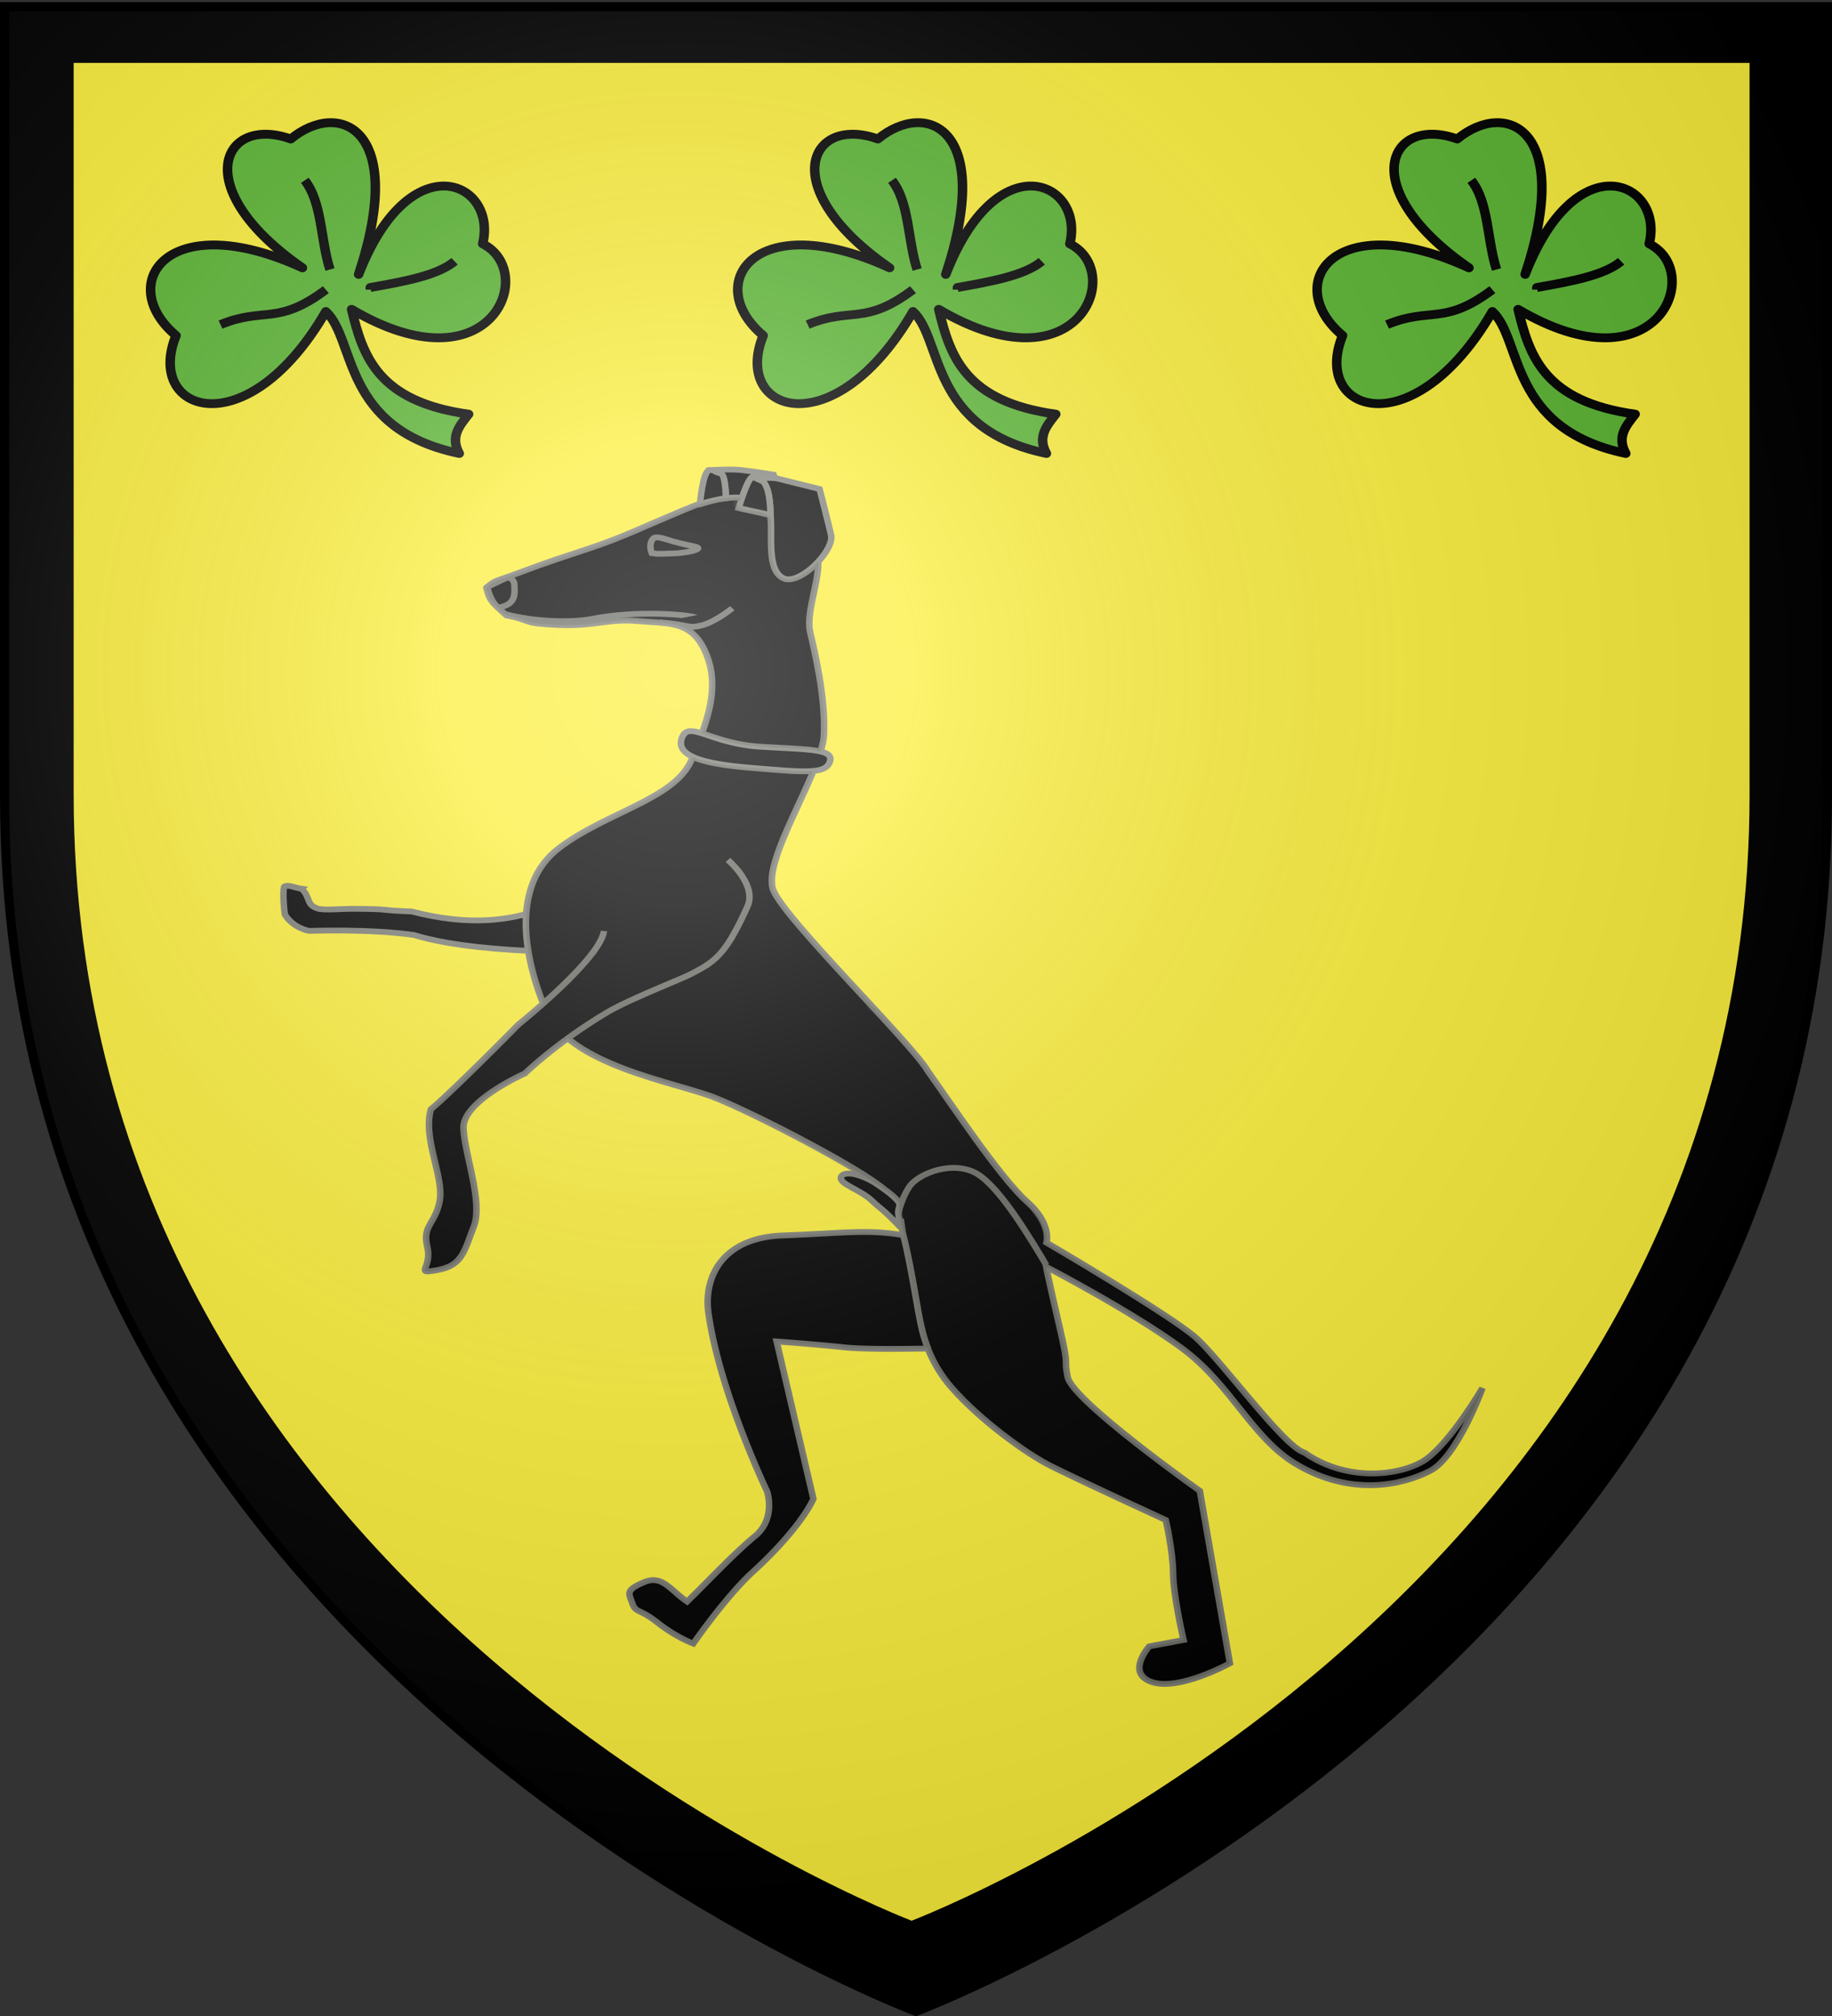
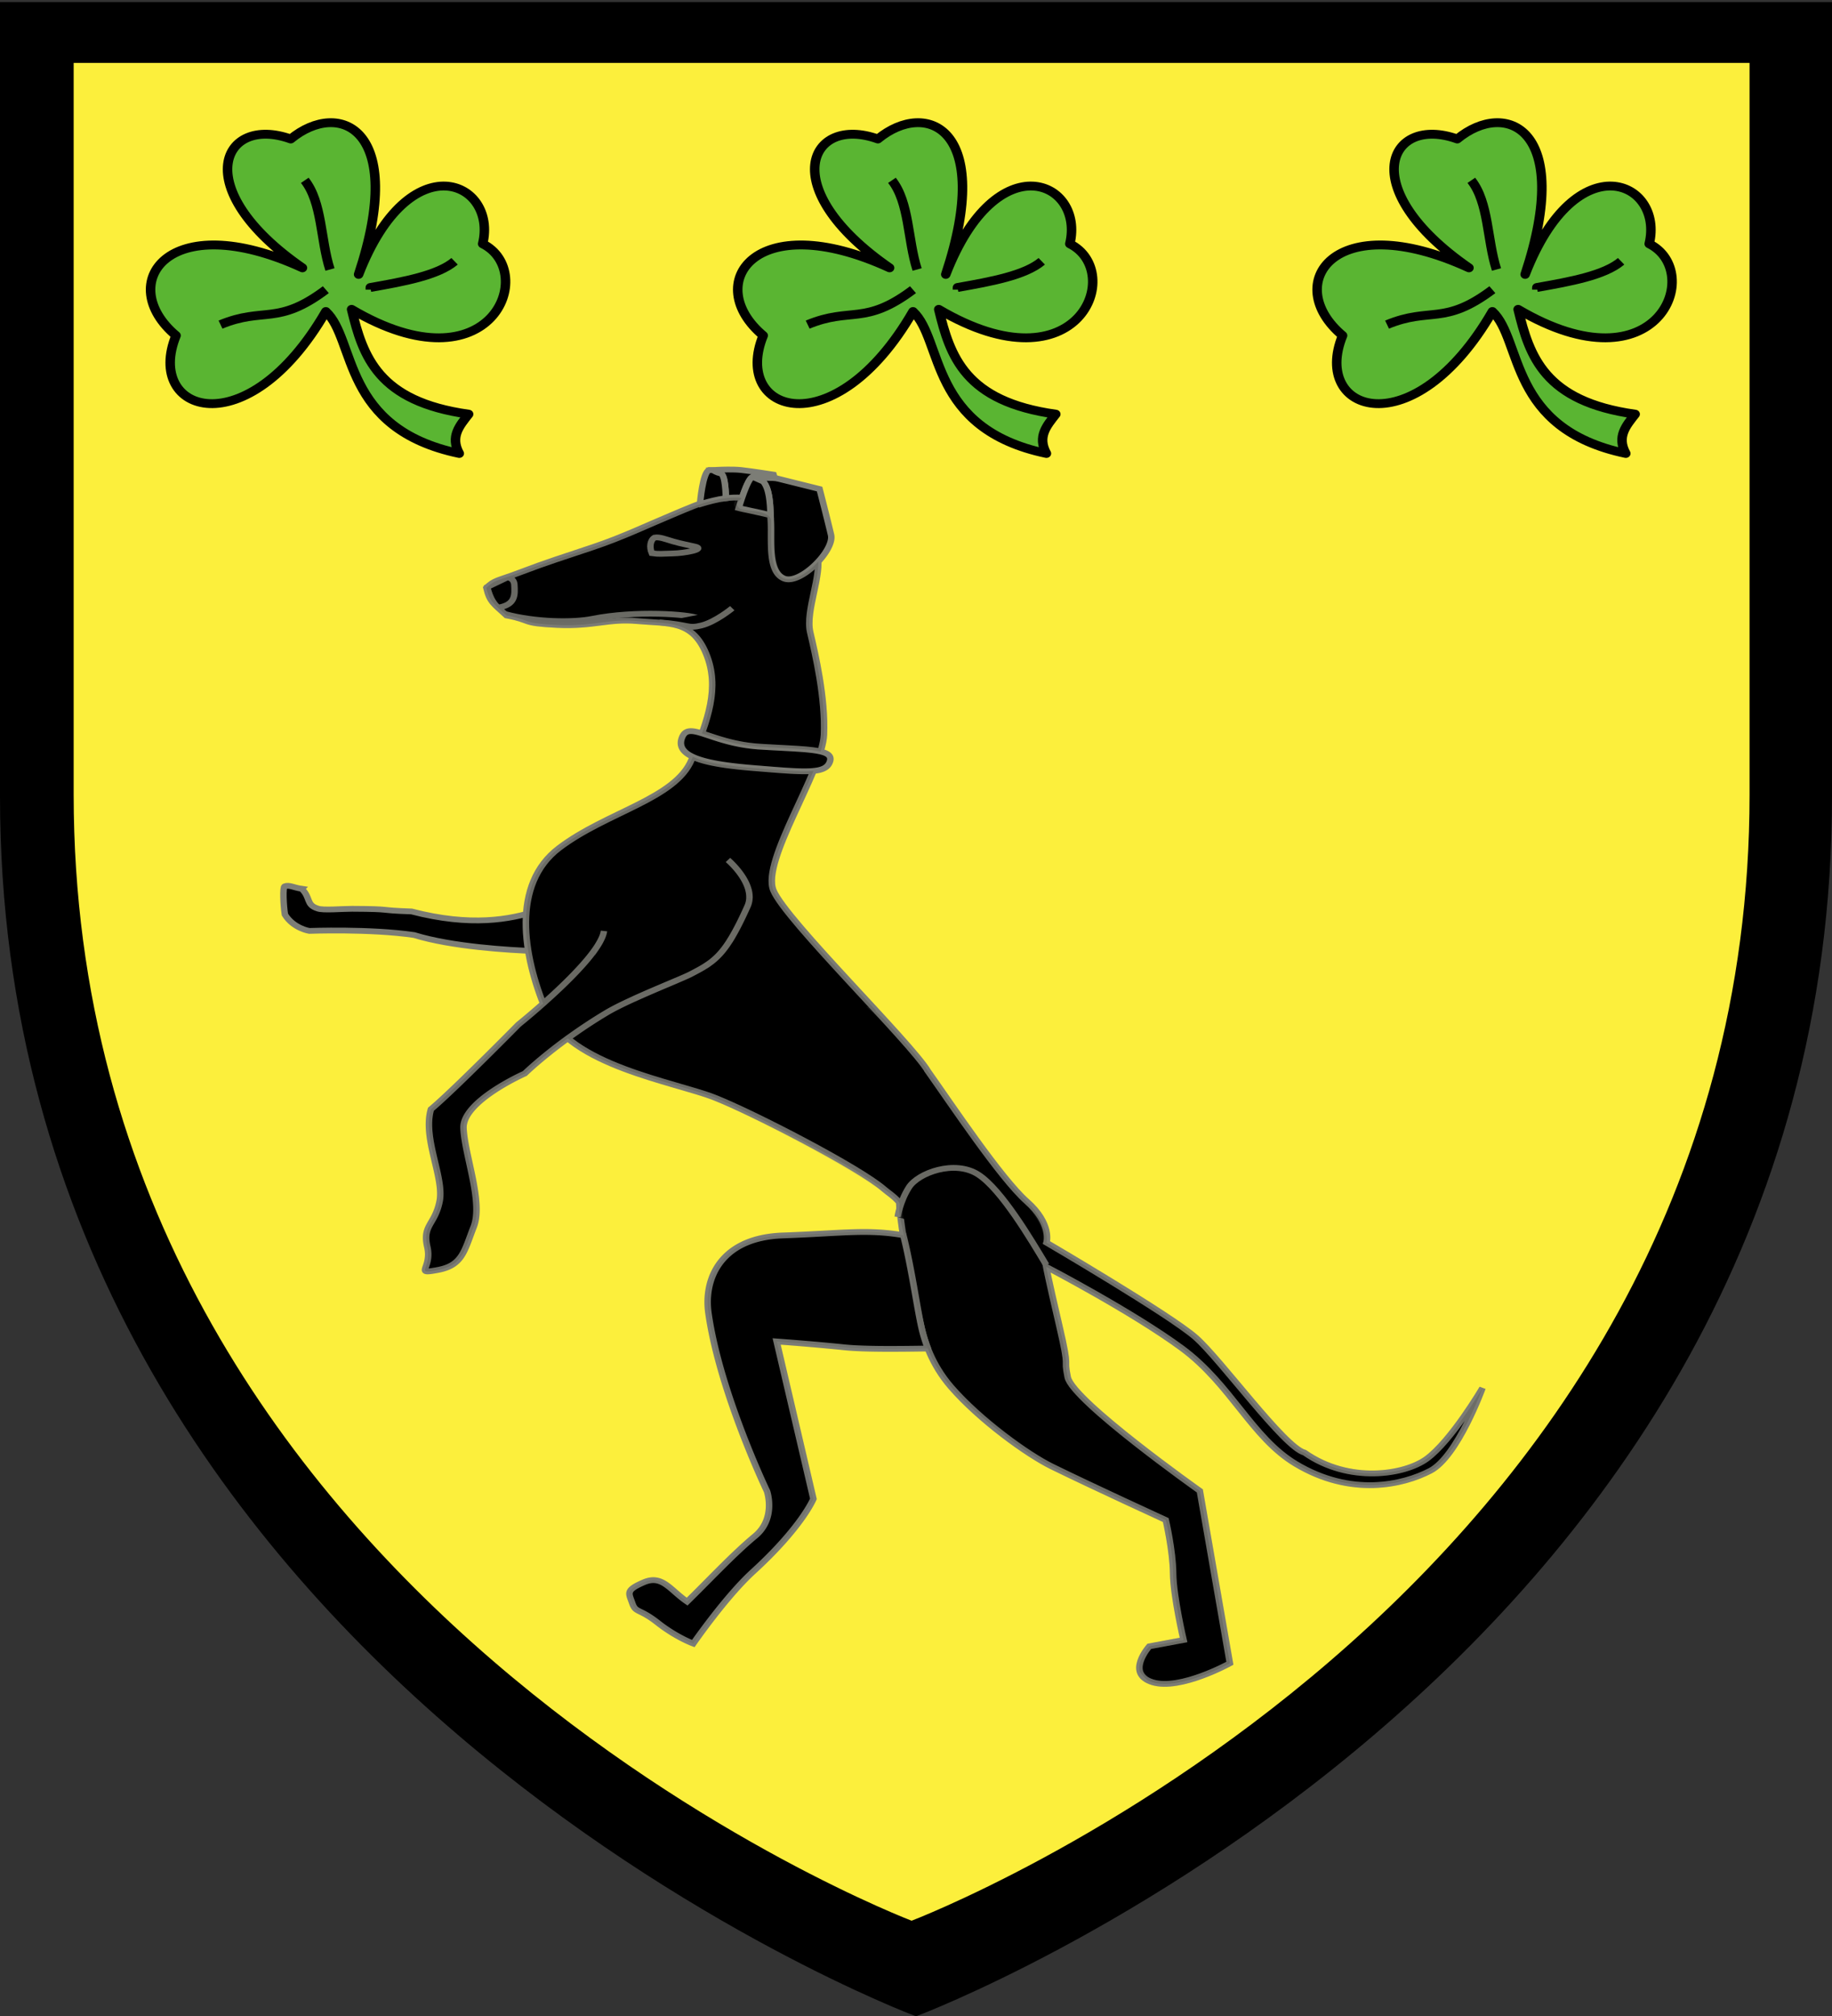
<svg xmlns="http://www.w3.org/2000/svg" xmlns:xlink="http://www.w3.org/1999/xlink" width="600" height="660" version="1.0">
  <rect width="100%" height="100%" fill="#333333" stroke="none" />
  <desc>Flag of Canton of Valais (Wallis)</desc>
  <defs>
    <radialGradient xlink:href="#b" id="e" cx="221.445" cy="226.331" r="300" fx="221.445" fy="226.331" gradientTransform="matrix(1.353 0 0 1.349 -77.63 -85.747)" gradientUnits="userSpaceOnUse" />
    <linearGradient id="b">
      <stop offset="0" style="stop-color:white;stop-opacity:.314" />
      <stop offset=".19" style="stop-color:white;stop-opacity:.251" />
      <stop offset=".6" style="stop-color:#6b6b6b;stop-opacity:.125" />
      <stop offset="1" style="stop-color:black;stop-opacity:.125" />
    </linearGradient>
  </defs>
  <g style="display:inline">
    <path d="M300 658.5s298.5-112.32 298.5-397.772V2.176H1.5v258.552C1.5 546.18 300 658.5 300 658.5" style="fill:#fcef3c;fill-opacity:1;fill-rule:evenodd;stroke:none;stroke-width:1px;stroke-linecap:butt;stroke-linejoin:miter;stroke-opacity:1" />
    <g style="fill:#000;stroke:#7c7d76;stroke-width:3.922;stroke-miterlimit:4;stroke-dasharray:none;stroke-opacity:1;display:inline">
      <path d="M20.826 425.332c-4.692-.769-7.667-2.893-10.346-1.653-1.199.554-.713 12.888.195 19.182 5.21 9.422 14.777 11.076 14.777 11.076s36.765-1.577 63.551 2.801c23.143 8.036 58.087 10.267 72.855 10.876-.795-9.53-.313-18.817 1.88-27.392-16.386 5.99-40.275 10.996-76.27.499-21.866-.824-9.94-1.662-36.043-1.803-5.682-.031-18.001 1.225-20.986-.242-7.106-2.504-4.018-7.424-9.613-13.344z" style="fill:#000;fill-rule:evenodd;stroke:#7c7d76;stroke-width:3.922;stroke-linecap:butt;stroke-linejoin:miter;stroke-miterlimit:4;stroke-dasharray:none;stroke-opacity:1;display:inline" transform="matrix(.54 0 0 .482 87.55 85.965)" />
      <path d="M400.764 549.37c13.868 21.906 44.15 72.828 59.75 88.173 15.599 15.346 12.06 28.107 12.06 28.107s74.783 49.001 90.383 64.347 53.72 74.716 66.114 78.299c27.003 21.2 60.749 15.041 74 4.262 15.073-12.261 33.925-48.125 33.925-48.125s-15.091 46.545-31.676 56.203-48.001 17.87-81.573-4.687c-26.775-17.99-39.125-53.837-69.085-78.587s-82.29-55.263-82.29-55.263 1.136 7.247 7.95 39.924c6.815 32.677 2.372 20.076 5.109 35.004 2.947 16.073 80.143 77.253 80.143 77.253l18.22 117.094s-30.2 18.697-46.911 12.882-1.986-24.384-1.986-24.384l20.795-4.337s-6.195-29.706-6.322-45.178c-.127-15.473-4.464-36.267-4.464-36.267s-44.709-22.959-69.22-36.446c-14.533-7.996-43.276-31.101-60.899-53.814-12.101-15.596-16.183-31.586-17.949-40.052-3.05-14.621-10.126-49.738-12.524-73.24-.619-6.066-.98-8.251-1.07-12.231-3.1-4.146-6.84-6.626-9.2-8.97-14.45-14.337-78.983-51.724-102.875-62.24s-88.26-21.892-102.255-59.27c-13.995-37.38-20.937-85.53 8.023-110.167 28.96-24.639 70.549-33.312 80.446-60.174s17.186-48.912 8.744-71.858c-8.443-22.945-22.629-20.187-41.962-22.135-17.33-1.746-26.138 3.804-48.37 2.64-22.388-1.171-14.783-3.086-30.767-6.473-7.844-8.148-10.101-9.07-12.152-18.695 5.021-5.559 6.55-4.625 20.505-10.581 16.417-7.008 26.724-10.558 44.09-17.088 17.965-6.754 33.502-15.121 48.198-21.967 16.504-7.688 35.195-18.53 56.116-7.393 20.921 11.136 28.721 18.809 31.819 33.662s-7.42 38.745-4.322 53.598 9.293 44.56 8.307 69.563c-.985 25.004-37.983 85.417-30.676 105.592s83.573 103.464 93.85 123.019z" style="fill:#000;fill-rule:evenodd;stroke:#7c7d76;stroke-width:3.922;stroke-linecap:butt;stroke-linejoin:miter;stroke-miterlimit:4;stroke-dasharray:none;stroke-opacity:1;display:inline" transform="matrix(.54 0 0 .482 87.55 85.965)" />
      <path d="M299.782 662.532c-26.77 6.53-34.921 30.014-32.236 51.085 6.888 54.049 35.52 120.894 35.52 120.894s5.704 18.482-7.29 30.492c-12.995 12.009-28.758 30.987-41.161 44.478-10.264-7.778-15.032-18.556-26.295-13.108s-9.098 7.303-6.988 14.159c2.11 6.855 4.093 3.314 15.483 13.338s21.532 14.1 21.532 14.1 19.65-31.832 36.213-48.784c29.779-30.477 36.644-49.5 36.644-49.5l-14.236-68.267-8.057-38.633s21.895 1.752 40.958 3.976c12.155 1.418 33.767 1.111 50.791.82a109 109 0 0 1-3.788-13.752c-2.717-13.031-5.96-40.545-11.156-63.204-22.013-4.242-36.968-1.29-73.225.177-4.61.186-8.884.797-12.709 1.73zM298.971 328.813c28.513 1.956 44.504 1.407 42.335 9.77-2.362 9.11-14.82 7.603-45.488 4.836-24.829-2.24-48.649-6.265-44.503-20.167 3.921-13.151 17.212 3.472 47.656 5.56zM204.18 453.974c-2.224 19.063-51.851 63.51-51.851 63.51s-40.096 45.56-53.09 57.57c-5.195 19.682 8.117 46.354 5.273 62.446s-10.58 16.155-7.483 31.009-8.475 18.816 6.378 15.718 15.965-12.628 21.78-29.34c5.814-16.712-5.456-48.46-6.203-66.902-.746-18.444 37.189-37.204 37.189-37.204s19.24-21.01 49.672-41.352c13.555-9.061 44.56-22.409 50.948-26.13 14.577-8.488 21.077-12.685 34.444-46.072 5.87-14.661-11.87-31.48-11.87-31.48M294.276 145.572c11.048-.099 10.609 17.854 11.131 30.97s-1.875 33.452 7.932 38.02c9.808 4.567 30.76-19.047 28.557-29.609-2.204-10.56-6.952-31.135-6.952-31.135l-26.363-7.368z" style="fill:#000;fill-rule:evenodd;stroke:#7c7d76;stroke-width:3.922;stroke-linecap:butt;stroke-linejoin:miter;stroke-miterlimit:4;stroke-dasharray:none;stroke-opacity:1;display:inline" transform="matrix(.54 0 0 .482 87.55 85.965)" />
      <path d="M224.116 119.59a.725.794 0 1 1-1.449 0 .725.794 0 1 1 1.45 0z" style="fill:#000;fill-opacity:1;fill-rule:nonzero;stroke:#7c7d76;stroke-width:.915;stroke-miterlimit:4;stroke-dasharray:none;stroke-opacity:1;display:inline" transform="matrix(2.273 -.42 .474 2.016 -348.316 31.409)" />
      <path d="M140.052 234.341c10.65-2.016 10.109-8.76 9.78-15.537-.224-4.605-4.19-4.998-4.19-4.998l-12.212 6.535s1.54 9.518 6.622 14zM144.033 238.648c18.374 5.63 41.336 5.973 53.178 3.306 25.723-5.792 58.844-3.205 64.236-.319M233.21 197.393c-1.558-4.107-1.003-8.799 1.62-10.591 3.064-.639 6.666 1.102 11.408 2.64 4.453 1.445 10.042 2.645 13.22 3.484 6.56 1.732-6.068 4.475-13.652 4.65-6.874.167-8.031.577-12.596-.183zM279.273 140.555c-4.736.039-9.016.346-9.016.346s1.571 1.558 4.7 2.34c3.006.751 3.122 15.615 3.127 16.804 3.23-.457 6.496-.614 9.82-.307 1.843-6.075 4.643-14.138 6.6-14.138l-.23-.019c.443-.004.858.024 1.265.077l12.124.729-.633-2.36s-13.31-2.344-19.566-3.126c-2.347-.294-5.35-.368-8.191-.346zm16.266 5.103-1.035-.058 6.253 3.127c-1.298-1.686-3-2.782-5.218-3.069zm9.112 16.132z" style="fill:#000;fill-rule:evenodd;stroke:#7c7d76;stroke-width:3.922;stroke-linecap:butt;stroke-linejoin:miter;stroke-miterlimit:4;stroke-dasharray:none;stroke-opacity:1;display:inline" transform="matrix(.54 0 0 .482 87.55 85.965)" />
-       <path d="M267.917 140.9c-3.91 1.565-5.467 22.674-5.467 22.674l.288.441c5.012-1.682 10.114-3.23 15.346-3.97-.005-1.189-.121-16.053-3.127-16.804-2.71-.677-4.182-1.88-4.546-2.206zm36.734 20.89zM472.447 680.9c-8.974-16.76-27.143-51.329-41.325-61.523-14.18-10.194-36.41-1.174-42.01 8.761-5.6 9.936-6.78 20.045-6.78 20.045M237.81 244.37c18.77 1.564 16.81 4.463 25.414 2.117 8.603-2.346 18.77-11.732 18.77-11.732M294.504 145.6c-3.129 0-8.594 21.12-8.594 21.12l19.317 4.834c-.293-8.638-.796-18.053-4.47-22.827z" style="fill:#000;fill-rule:evenodd;stroke:#7c7d76;stroke-width:3.922;stroke-linecap:butt;stroke-linejoin:miter;stroke-miterlimit:4;stroke-dasharray:none;stroke-opacity:1;display:inline" transform="matrix(.54 0 0 .482 87.55 85.965)" />
-       <path d="M383.54 639.584c-.86 6.102-2.055 3.038 1.34 16.686-11.779-13.926-13.383-13.871-18.024-18.956-6.892-7.55-20.283-11.516-18.908-16.127 1.43-4.794 12.567-2.319 22.387 5.232 3.187 2.45 11.524 8.586 13.204 13.165z" style="fill:#000;fill-rule:evenodd;stroke:#7c7d76;stroke-width:3.922;stroke-linecap:butt;stroke-linejoin:miter;stroke-miterlimit:4;stroke-dasharray:none;stroke-opacity:1;display:inline" transform="matrix(.54 0 0 .482 87.55 85.965)" />
+       <path d="M267.917 140.9c-3.91 1.565-5.467 22.674-5.467 22.674l.288.441c5.012-1.682 10.114-3.23 15.346-3.97-.005-1.189-.121-16.053-3.127-16.804-2.71-.677-4.182-1.88-4.546-2.206zm36.734 20.89M472.447 680.9c-8.974-16.76-27.143-51.329-41.325-61.523-14.18-10.194-36.41-1.174-42.01 8.761-5.6 9.936-6.78 20.045-6.78 20.045M237.81 244.37c18.77 1.564 16.81 4.463 25.414 2.117 8.603-2.346 18.77-11.732 18.77-11.732M294.504 145.6c-3.129 0-8.594 21.12-8.594 21.12l19.317 4.834c-.293-8.638-.796-18.053-4.47-22.827z" style="fill:#000;fill-rule:evenodd;stroke:#7c7d76;stroke-width:3.922;stroke-linecap:butt;stroke-linejoin:miter;stroke-miterlimit:4;stroke-dasharray:none;stroke-opacity:1;display:inline" transform="matrix(.54 0 0 .482 87.55 85.965)" />
      <path d="M459.673 806.912c4.886 3.538 12.452 8.766 16.008 10.723 24.511 13.487 69.229 36.446 69.229 36.446s4.342 20.801 4.47 36.274c.126 15.473 6.31 45.174 6.31 45.174l-20.793 4.336s-7.691 9.708-5.64 17.283c.5.903 2.012 3.41 4.566 5.697a16.8 16.8 0 0 0 3.069 1.42c16.711 5.814 46.9-12.891 46.9-12.891l-18.223-117.09s-77.196-61.192-80.144-77.266c-2.737-14.928 1.713-2.311-5.102-34.988s-7.942-39.938-7.942-39.938 52.314 30.514 82.274 55.265c29.96 24.75 42.32 60.6 69.094 78.59 33.572 22.557 64.979 14.338 81.564 4.68s31.689-56.185 31.689-56.185-18.86 35.848-33.934 48.11c-13.25 10.778-47.001 16.942-74.005-4.26-12.394-3.582-50.503-62.956-66.102-78.301-15.6-15.346-90.388-64.338-90.388-64.338s2.425-8.77-8.843-24.304c-18.822-19.144-49.108-70.073-62.975-91.98-3.428-6.52-14.236-20.185-27.335-36.177-1.115-1.161-2.96-3.121-4.834-5.064.257.036.524.087.786.134-25.65-31.164-57.835-69.147-62.457-81.909-5.46-15.074 13.817-52.617 24.323-81.064-7.199.801-18.544-.34-35.41-1.861-14.91-1.345-29.445-3.343-37.79-7.73-.22.597-.43 1.18-.652 1.783-9.897 26.863-51.491 35.537-80.451 60.175-27.8 23.652-22.497 68.961-9.649 105.618-8.41 8.344-14.962 14.215-14.962 14.215s-40.083 45.556-53.077 57.566c-5.195 19.682 8.1 46.346 5.255 62.438-2.843 16.092-10.578 16.165-7.48 31.018s-8.466 18.808 6.387 15.71 15.958-12.618 21.772-29.33c5.814-16.71-5.45-48.464-6.196-66.907-.746-18.444 37.195-37.195 37.195-37.195s9.643-10.522 26.03-23.863c24.307 22.68 67.409 30.678 88.968 40.168 21.56 9.49 98.392 53.866 111.02 69.831 3.265 4.127-.777 1.473 2.395 16.158 3.171 14.684 9.033 55.273 12.248 70.692 1.766 8.466 5.854 24.457 17.955 40.053 11.523 14.852 30.926 32.23 44.877 43.084zM284.521 159.555c-13.428.1-27.509 6.483-38.856 11.769-14.695 6.845-30.222 15.21-48.186 21.964-17.367 6.53-27.683 10.083-44.1 17.091-13.954 5.957-15.485 5.03-20.506 10.589 2.05 9.624 4.318 10.535 12.162 18.683 15.984 3.388 8.38 5.312 30.768 6.484 22.232 1.164 31.028-4.393 48.359-2.647 19.333 1.948 33.528-.809 41.97 22.136 6.514 17.702 3.637 34.876-2.55 54.133 7.66 2.643 19.058 7.933 35.391 9.054 17.11 1.174 29.707 1.445 36.58 3.28 1.16-4.259 1.907-8.1 2.034-11.337.985-25.004-5.208-54.702-8.306-69.555-2.738-13.128 5.14-33.322 4.873-48.09-6.451 7.805-15.355 13.994-20.813 11.452-9.808-4.568-7.481-30.79-7.811-39.065s-17.053-6.153-19.265-8.654c-4.765-5.388 6.156-6.977-1.744-7.287zm4.957 260.008zm2.378 6.56c.42 1.82.633 3.68.557 5.544.076-1.863-.138-3.725-.557-5.544zm-5.332 22.328zm-82.35 5.525zm78.091 3.338a106 106 0 0 1-1.995 3.683 79.995 79.995 0 0 0 0 0c.659-1.151 1.316-2.378 1.995-3.683zm-80.757 4.469q-.364.718-.768 1.458a58 58 0 0 1 .768-1.458zm66.006 14.636c-.553.43-1.133.838-1.707 1.247.577-.412 1.15-.814 1.707-1.247zm-82.426 8zm62.956 3.26c-7.03 3.353-16.762 7.889-25.666 12.43 8.904-4.541 18.636-9.077 25.666-12.43zm-29.426 14.368zm-12.775 7.385zm-18.32 13.274z" style="opacity:.15;fill:#000;fill-opacity:1;fill-rule:evenodd;stroke:#7c7d76;stroke-width:3.922;stroke-linecap:butt;stroke-linejoin:miter;stroke-miterlimit:4;stroke-dasharray:none;stroke-opacity:1;display:inline" transform="matrix(.54 0 0 .482 87.55 85.965)" />
      <path d="M299.782 662.532c-26.77 6.53-34.921 30.014-32.236 51.085 6.888 54.049 35.52 120.894 35.52 120.894s5.704 18.482-7.29 30.492c-12.995 12.009-28.758 30.987-41.161 44.478-10.264-7.778-15.032-18.556-26.295-13.108s-9.098 7.303-6.988 14.159c2.11 6.855 4.093 3.314 15.483 13.338s21.532 14.1 21.532 14.1 19.65-31.832 36.213-48.784c29.779-30.477 36.644-49.5 36.644-49.5l-14.236-68.267-8.057-38.633s21.895 1.752 40.958 3.976c12.155 1.418 33.767 1.111 50.791.82a109 109 0 0 1-3.788-13.752c-2.717-13.031-5.96-40.545-11.156-63.204-22.013-4.242-36.968-1.29-73.225.177-4.61.186-8.884.797-12.709 1.73z" style="opacity:.087;fill:#000;fill-opacity:1;fill-rule:evenodd;stroke:#7c7d76;stroke-width:3.922;stroke-linecap:butt;stroke-linejoin:miter;stroke-miterlimit:4;stroke-dasharray:none;stroke-opacity:1;display:inline" transform="matrix(.54 0 0 .482 87.55 85.965)" />
    </g>
    <g style="fill:#000">
      <g style="display:inline;fill:#000">
        <path d="M1.494 2.188v258.53c0 285.452 298.5 397.782 298.5 397.782s298.5-112.33 298.5-397.781V2.188zm22.125 17.906h549.875v240c0 264.97-274.938 369.25-274.938 369.25S23.62 525.064 23.62 260.094z" style="fill:#000;fill-opacity:1;fill-rule:evenodd;stroke:#000;stroke-width:1px;stroke-linecap:butt;stroke-linejoin:miter;stroke-opacity:1" transform="translate(.006)" />
      </g>
    </g>
    <g style="fill:#5ab532">
      <g id="d" style="opacity:1;fill:#5ab532;stroke:#000;stroke-width:4.548;stroke-linejoin:round;stroke-miterlimit:4;stroke-dasharray:none;stroke-opacity:1;display:inline">
        <path d="M-261.517 172.882c24.655-68.121 66.719-47.683 59.487-15.713 26.695 14.305 4.33 76.076-62.854 33.671 5.426 24.088 12.557 47.389 56.12 53.875-4.242 5.82-8.963 11.479-4.49 20.203-56.518-12.714-49.4-58.454-63.976-72.955-37.793 69.954-86.974 52.14-71.833 12.346-29.471-26.478-4.196-66.676 60.609-34.794-55.183-40.882-38.358-78.819-5.612-66.221 23.234-20.51 55.851-5.607 32.55 69.588z" style="fill:#5ab532;fill-opacity:1;fill-rule:evenodd;stroke:#000;stroke-width:4.548;stroke-linecap:butt;stroke-linejoin:round;stroke-miterlimit:4;stroke-dasharray:none;stroke-opacity:1" transform="matrix(.683 0 0 .637 296.067 -20.294)" />
        <path d="M-215.499 166.148c-8.01 7.218-24.114 10.39-40.406 13.468v1.123M-287.332 124.54c8.388 11.44 7.504 30.566 12.074 45.825M-277.23 180.739c-23.199 18.657-29.693 8.706-50.508 17.958" style="fill:#5ab532;fill-opacity:1;fill-rule:evenodd;stroke:#000;stroke-width:4.548;stroke-linecap:butt;stroke-linejoin:round;stroke-miterlimit:4;stroke-dasharray:none;stroke-opacity:1" transform="matrix(.683 0 0 .637 296.067 -20.294)" />
      </g>
    </g>
    <use xlink:href="#d" width="600" height="660" transform="translate(382.053)" />
    <use xlink:href="#d" width="600" height="660" transform="translate(192.3)" />
  </g>
-   <path d="M300 658.5s298.5-112.32 298.5-397.772V2.176H1.5v258.552C1.5 546.18 300 658.5 300 658.5" style="opacity:1;fill:url(#e);fill-opacity:1;fill-rule:evenodd;stroke:none;stroke-width:1px;stroke-linecap:butt;stroke-linejoin:miter;stroke-opacity:1" />
  <path d="M300 658.5S1.5 546.18 1.5 260.728V2.176h597v258.552C598.5 546.18 300 658.5 300 658.5z" style="opacity:1;fill:none;fill-opacity:1;fill-rule:evenodd;stroke:#000;stroke-width:3;stroke-linecap:butt;stroke-linejoin:miter;stroke-miterlimit:4;stroke-dasharray:none;stroke-opacity:1" />
</svg>